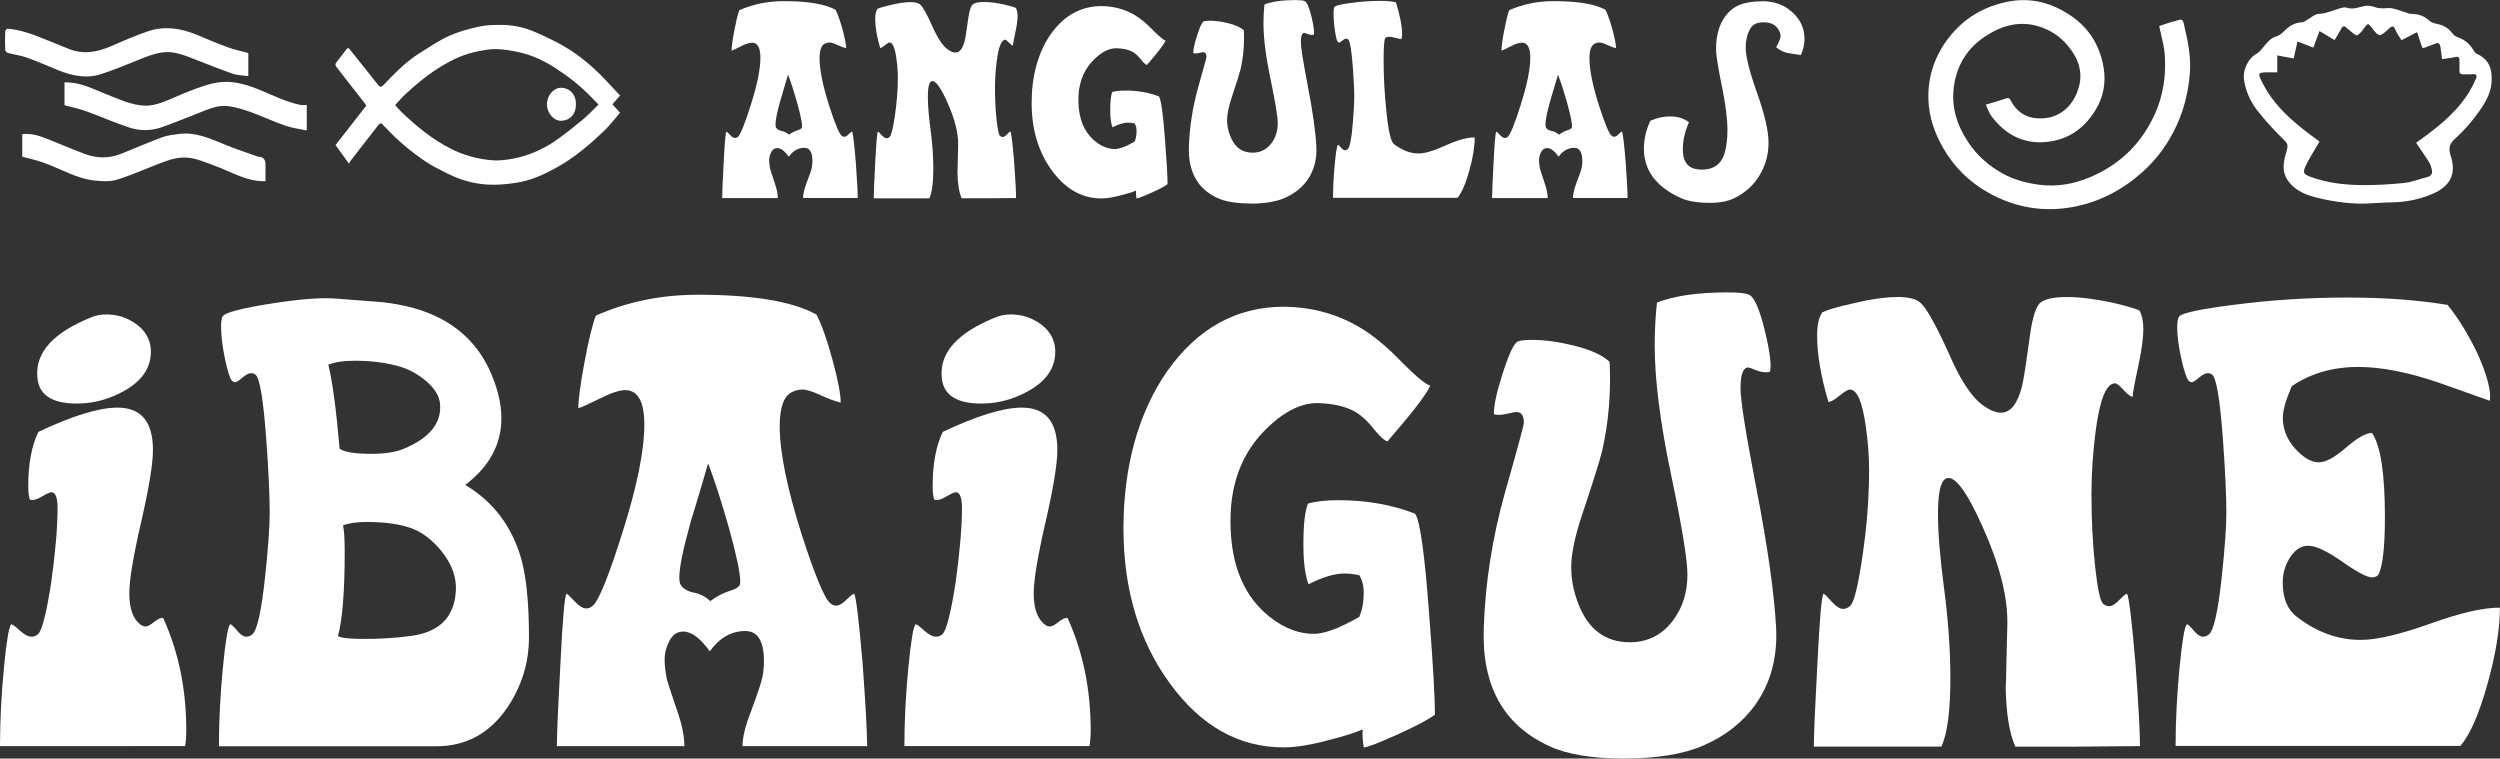
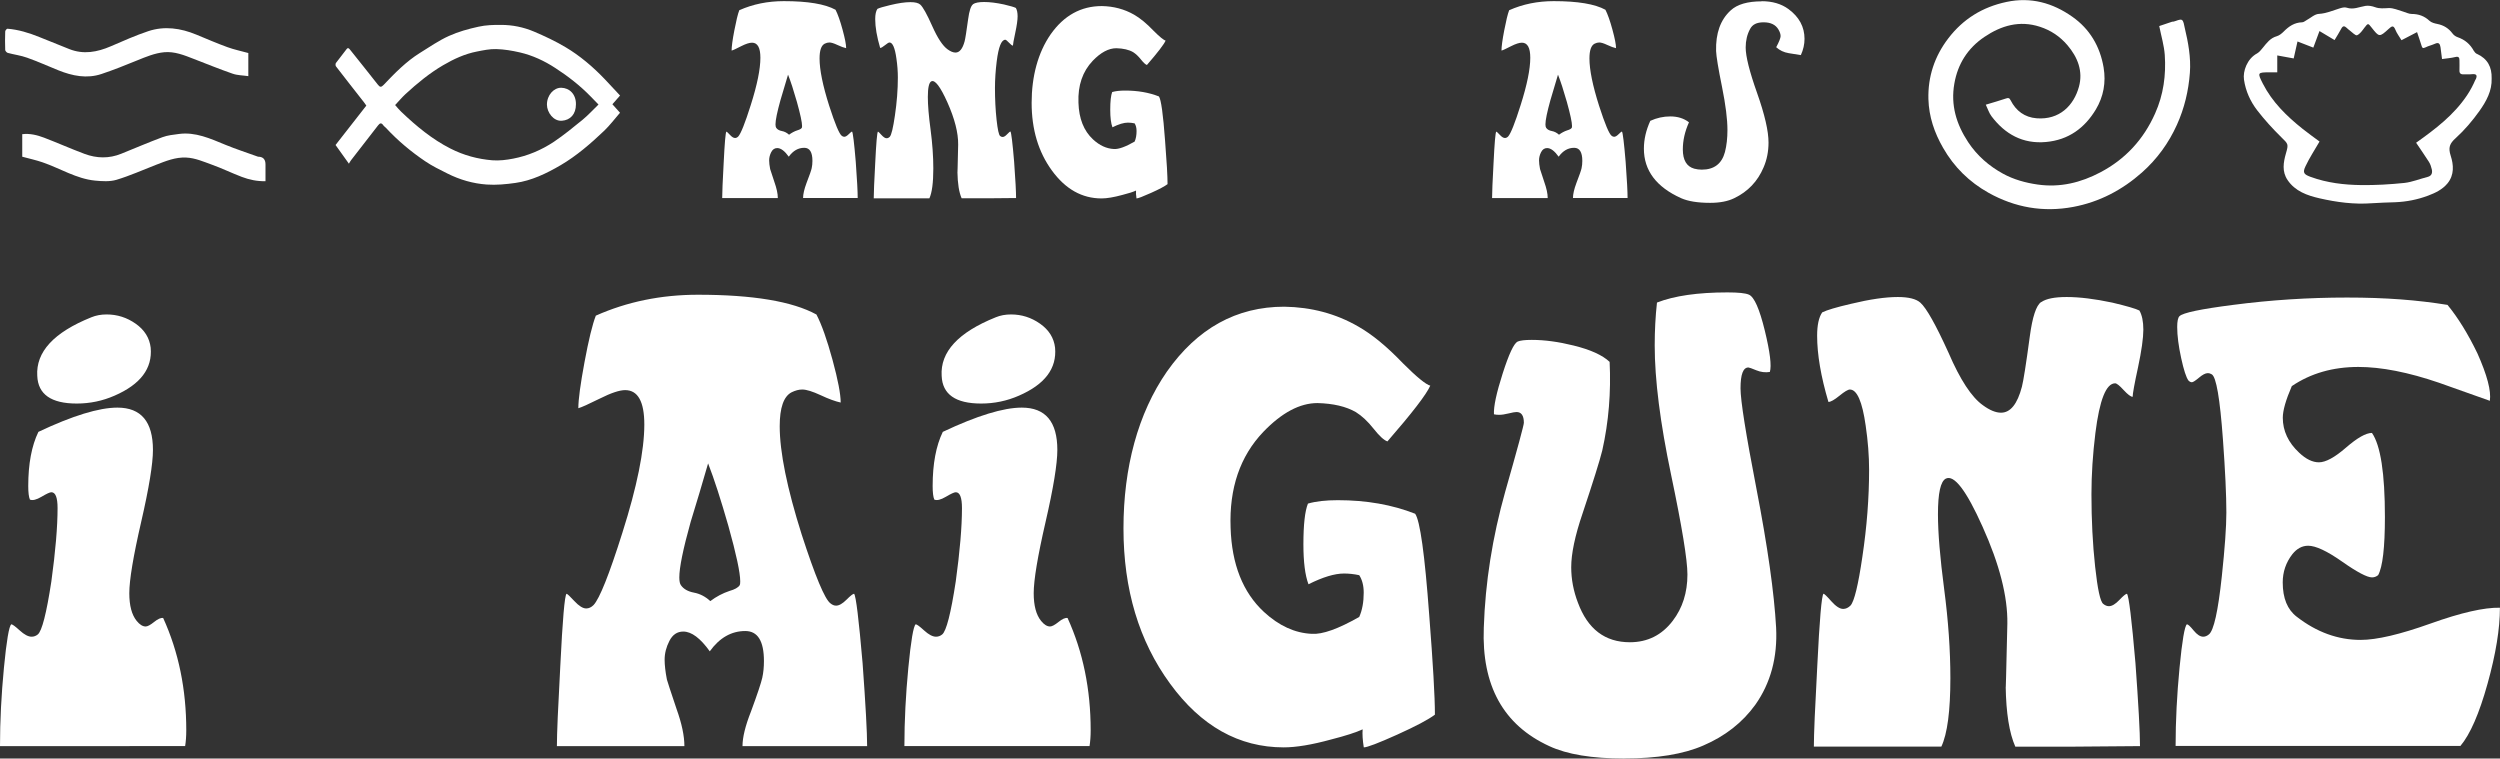
<svg xmlns="http://www.w3.org/2000/svg" id="uuid-95828771-8c5b-4fb5-9d6a-fad3f7fe0c42" data-name="Calque 2" viewBox="0 0 374.31 113.57">
  <rect x="0" y="0" width="374.31" height="113.57" fill="#333333" stroke="none" />
  <defs>
    <style>      .uuid-b359d159-da64-48c2-8d0a-63e074f7f062 {        fill: #fff;      }    </style>
  </defs>
  <g id="uuid-ec0a191f-430c-426b-99a5-31bec5845300" data-name="Calque 1">
    <g>
      <path class="uuid-b359d159-da64-48c2-8d0a-63e074f7f062" d="M0,111.71c0-3.77.2-7.69.59-11.74.39-4.05.76-6.22,1.1-6.5.17,0,.59.31,1.27.93.68.62,1.27.93,1.77.93.34,0,.65-.11.93-.34.62-.51,1.3-3.15,2.03-7.94.62-4.51.93-8.17.93-10.98,0-1.58-.31-2.37-.93-2.37-.23,0-.72.23-1.48.68-.76.45-1.34.59-1.73.42-.17-.39-.25-1.07-.25-2.03,0-3.32.51-6.03,1.52-8.11,5.12-2.42,9.07-3.63,11.83-3.63,3.55,0,5.32,2.11,5.32,6.34,0,2.08-.59,5.69-1.77,10.81-1.18,5.13-1.77,8.67-1.77,10.64,0,1.86.37,3.24,1.1,4.14.45.56.9.84,1.35.84.28,0,.7-.22,1.27-.68.56-.45,1.01-.65,1.35-.59,2.31,5.07,3.46,10.67,3.46,16.81,0,.9-.06,1.69-.17,2.37H0ZM5.58,56.29c-.23-3.6,2.48-6.53,8.11-8.79.68-.28,1.44-.42,2.28-.42,1.58,0,3.03.46,4.35,1.39,1.32.93,2.07,2.13,2.24,3.59.28,3.1-1.52,5.49-5.41,7.18-1.8.79-3.69,1.18-5.66,1.18-3.83,0-5.8-1.38-5.91-4.14Z" />
-       <path class="uuid-b359d159-da64-48c2-8d0a-63e074f7f062" d="M32.78,111.71c0-3.77.2-7.69.59-11.74.39-4.05.76-6.22,1.1-6.5.17,0,.51.31,1.01.93.51.62.98.93,1.44.93.28,0,.56-.11.84-.34.73-.56,1.38-3.46,1.94-8.7.45-4.22.68-7.41.68-9.55,0-2.59-.17-6.22-.51-10.9-.45-6.19-1.01-9.46-1.69-9.8-.17-.11-.37-.17-.59-.17-.34,0-.77.23-1.31.68-.54.45-.89.68-1.06.68s-.34-.08-.51-.25c-.34-.45-.69-1.59-1.06-3.42-.37-1.83-.55-3.39-.55-4.69,0-.79.08-1.29.25-1.52.39-.56,2.82-1.2,7.26-1.9,4.45-.7,7.77-.94,9.97-.72,2.25.17,4.48.34,6.67.51,3.43.39,6.34,1.21,8.7,2.45,3.21,1.69,5.6,4.14,7.18,7.35,1.29,2.7,1.94,5.24,1.94,7.6,0,3.89-1.8,7.21-5.41,9.97,4.17,2.48,6.95,6.14,8.36,10.98.79,2.82,1.18,6.76,1.18,11.83,0,3.77-1.07,7.26-3.21,10.48-2.65,3.89-6.2,5.83-10.64,5.83h-32.61ZM49.16,54.6c.62,2.53,1.18,6.73,1.69,12.59.73.51,2.34.76,4.81.76,1.97,0,3.58-.25,4.81-.76,3.89-1.63,5.69-3.89,5.41-6.76-.11-1.13-.76-2.21-1.94-3.25-1.18-1.04-2.48-1.79-3.89-2.24-2.03-.62-4.34-.93-6.93-.93-1.69,0-3.01.2-3.97.59ZM51.36,78.68c.17.73.25,2.08.25,4.05,0,5.86-.34,10.03-1.01,12.5.45.34,2.25.48,5.41.42,3.1-.11,5.38-.34,6.84-.68,3.49-.85,5.29-3.1,5.41-6.76.06-1.69-.51-3.38-1.69-5.07-1.01-1.41-2.2-2.53-3.55-3.38-1.8-1.07-4.51-1.61-8.11-1.61-1.52,0-2.7.17-3.55.51Z" />
      <path class="uuid-b359d159-da64-48c2-8d0a-63e074f7f062" d="M129.84,111.71h-18.67c0-1.3.42-3.03,1.27-5.18.96-2.6,1.52-4.29,1.69-5.05.17-.76.25-1.6.25-2.5,0-3-.93-4.5-2.79-4.5-2.08,0-3.86,1.01-5.32,3.04-1.41-1.97-2.73-2.96-3.97-2.96-.9,0-1.59.46-2.07,1.39-.48.93-.72,1.87-.72,2.83,0,.79.11,1.77.34,2.96.06.23.53,1.69,1.44,4.39.79,2.2,1.18,4.05,1.18,5.58h-19.09c0-1.8.17-5.8.51-12,.34-6.93.65-10.53.93-10.81.11,0,.51.37,1.18,1.1.68.73,1.27,1.1,1.77,1.1.39,0,.76-.17,1.1-.51.9-.96,2.34-4.56,4.31-10.81,2.2-6.93,3.29-12.33,3.29-16.22,0-3.43-.96-5.15-2.87-5.15-.84,0-2.11.42-3.8,1.27-1.69.84-2.76,1.32-3.21,1.44,0-1.3.31-3.6.93-6.93.62-3.32,1.18-5.63,1.69-6.93,4.67-2.08,9.77-3.13,15.29-3.13,8.22,0,14.14.99,17.74,2.96.79,1.52,1.59,3.79,2.41,6.8.82,3.01,1.22,5.14,1.22,6.38-.79-.17-1.79-.53-3-1.1-1.21-.56-2.13-.85-2.75-.85-.51,0-1.04.14-1.61.42-1.18.62-1.77,2.31-1.77,5.07,0,3.89,1.1,9.29,3.29,16.22,2.03,6.25,3.46,9.69,4.31,10.31.28.23.56.34.84.34.45,0,.97-.3,1.56-.89.59-.59.97-.89,1.14-.89.28.34.7,3.8,1.27,10.39.45,6.2.68,10.34.68,12.42ZM110.75,87.63c.06-.11.08-.31.08-.59,0-1.3-.59-4.05-1.77-8.28-1.13-3.94-2.14-7.07-3.04-9.38-.84,2.93-1.72,5.86-2.62,8.79-1.13,4.05-1.69,6.81-1.69,8.28,0,.56.08.96.25,1.18.39.56,1.04.93,1.94,1.1.9.17,1.72.59,2.45,1.27.9-.68,1.86-1.18,2.87-1.52.79-.22,1.3-.51,1.52-.85Z" />
      <path class="uuid-b359d159-da64-48c2-8d0a-63e074f7f062" d="M135.41,111.71c0-3.77.2-7.69.59-11.74.39-4.05.76-6.22,1.1-6.5.17,0,.59.31,1.27.93.68.62,1.27.93,1.77.93.34,0,.65-.11.93-.34.62-.51,1.3-3.15,2.03-7.94.62-4.51.93-8.17.93-10.98,0-1.58-.31-2.37-.93-2.37-.23,0-.72.23-1.48.68-.76.45-1.34.59-1.73.42-.17-.39-.25-1.07-.25-2.03,0-3.32.51-6.03,1.52-8.11,5.12-2.42,9.07-3.63,11.83-3.63,3.55,0,5.32,2.11,5.32,6.34,0,2.08-.59,5.69-1.77,10.81-1.18,5.13-1.77,8.67-1.77,10.64,0,1.86.37,3.24,1.1,4.14.45.56.9.84,1.35.84.28,0,.7-.22,1.27-.68.56-.45,1.01-.65,1.35-.59,2.31,5.07,3.46,10.67,3.46,16.81,0,.9-.06,1.69-.17,2.37h-27.71ZM140.99,56.29c-.23-3.6,2.48-6.53,8.11-8.79.68-.28,1.44-.42,2.28-.42,1.58,0,3.03.46,4.35,1.39,1.32.93,2.07,2.13,2.24,3.59.28,3.1-1.52,5.49-5.41,7.18-1.8.79-3.69,1.18-5.66,1.18-3.83,0-5.8-1.38-5.91-4.14Z" />
      <path class="uuid-b359d159-da64-48c2-8d0a-63e074f7f062" d="M214.15,57.73c-.56,1.3-2.7,4.08-6.42,8.36-.51-.17-1.2-.8-2.07-1.9s-1.76-1.93-2.66-2.49c-1.46-.84-3.38-1.29-5.74-1.35-2.65,0-5.35,1.44-8.11,4.31-3.49,3.66-5.12,8.45-4.9,14.36.17,5.46,1.83,9.66,4.98,12.59,2.25,2.08,4.65,3.18,7.18,3.29,1.58.11,3.94-.73,7.1-2.53.45-1.01.67-2.22.67-3.63,0-1.07-.23-1.94-.67-2.62-.79-.17-1.55-.25-2.28-.25-1.41,0-3.18.54-5.32,1.61-.51-1.35-.76-3.35-.76-6,0-2.93.23-4.96.68-6.08,1.18-.34,2.67-.51,4.48-.51,4.28,0,8.14.68,11.57,2.03.73,1.01,1.44,6.08,2.11,15.21.56,7.21.85,12.16.85,14.87-.96.73-2.85,1.73-5.66,3-2.82,1.27-4.48,1.9-4.99,1.9-.17-1.07-.23-1.97-.17-2.7-.96.45-2.53.96-4.73,1.52-2.87.79-5.24,1.18-7.09,1.18-6.7,0-12.38-3.18-17.02-9.55-4.65-6.36-6.97-14.11-6.97-23.23s2.17-17.23,6.5-23.48c4.56-6.48,10.42-9.72,17.57-9.72,4.05.06,7.74,1.04,11.07,2.96,2.08,1.18,4.31,3.01,6.68,5.49,2.08,2.08,3.46,3.21,4.14,3.38Z" />
      <path class="uuid-b359d159-da64-48c2-8d0a-63e074f7f062" d="M243.2,113.57c-4.84,0-8.59-.62-11.24-1.86-6.87-3.15-10.14-9.07-9.8-17.74.22-6.76,1.29-13.54,3.21-20.36,1.86-6.53,2.79-9.97,2.79-10.31,0-1.07-.37-1.61-1.1-1.61-.23,0-.62.07-1.18.21-.56.14-1.04.21-1.44.21-.28,0-.54-.03-.76-.08-.06-1.18.38-3.22,1.31-6.12.93-2.9,1.67-4.49,2.24-4.77.39-.17,1.1-.25,2.11-.25,1.91,0,4,.28,6.25.84,2.53.62,4.34,1.44,5.41,2.45.22,4.56-.14,8.98-1.1,13.26-.39,1.58-1.38,4.73-2.96,9.46-1.13,3.32-1.69,6-1.69,8.03,0,1.8.34,3.58,1.01,5.32,1.46,3.94,4.05,5.91,7.77,5.91,2.65,0,4.79-1.07,6.42-3.21,1.46-1.91,2.2-4.22,2.2-6.93,0-2.2-.82-7.18-2.45-14.95-1.63-7.77-2.45-14.22-2.45-19.35,0-2.2.11-4.34.34-6.42,2.59-1.01,6.11-1.52,10.56-1.52,1.63,0,2.7.11,3.21.34.79.34,1.58,2.13,2.37,5.36.79,3.24,1.04,5.31.76,6.21-.68.11-1.35.03-2.03-.25-.68-.28-1.07-.42-1.18-.42-.79,0-1.18,1.04-1.18,3.13,0,1.8.79,6.79,2.37,14.95,1.69,8.73,2.67,15.68,2.96,20.87.22,4.45-.82,8.31-3.13,11.57-1.92,2.65-4.51,4.68-7.77,6.08-2.98,1.3-6.93,1.94-11.83,1.94Z" />
      <path class="uuid-b359d159-da64-48c2-8d0a-63e074f7f062" d="M305.63,45.23c.73-.51,2-.76,3.8-.76,1.91,0,4.2.28,6.84.84,2.14.51,3.49.9,4.05,1.18.39.68.59,1.63.59,2.87s-.27,3.18-.8,5.66c-.54,2.48-.8,3.94-.8,4.39-.28,0-.73-.34-1.35-1.01-.62-.68-1.04-1.01-1.27-1.01-1.35,0-2.34,2.48-2.96,7.45-.39,3.16-.59,6.21-.59,9.15,0,3.84.18,7.45.55,10.84s.77,5.25,1.22,5.59c.28.23.56.34.85.34.45,0,.97-.31,1.56-.93.59-.62.97-.93,1.14-.93.28.34.7,3.8,1.27,10.39.45,6.2.68,10.34.68,12.42-1.8,0-5.1.03-9.88.08h-8.79c-.9-2.03-1.38-5.04-1.44-9.04,0,1.18.08-1.94.25-9.38.06-4.05-1.18-8.9-3.72-14.53-2.42-5.41-4.25-7.8-5.49-7.18-.79.4-1.18,2.17-1.18,5.33,0,2.77.31,6.5.93,11.22.62,4.71.93,9.16.93,13.33,0,4.91-.45,8.32-1.35,10.24h-19.09c0-1.81.17-5.82.51-12.04.34-6.95.65-10.57.93-10.85.11,0,.51.38,1.18,1.14.68.76,1.27,1.14,1.77,1.14.39,0,.76-.17,1.1-.51.56-.62,1.15-3.05,1.77-7.28.68-4.52,1.01-8.86,1.01-13.04,0-2.09-.17-4.29-.51-6.6-.51-3.61-1.3-5.42-2.37-5.42-.28,0-.8.31-1.56.93-.76.62-1.31.93-1.65.93-1.13-3.81-1.69-7.12-1.69-9.91,0-1.59.25-2.76.76-3.5.68-.34,2.11-.77,4.31-1.28,2.82-.68,5.15-1.02,7.01-1.02,1.63,0,2.76.29,3.38.85.9.8,2.31,3.3,4.22,7.51,1.74,4.04,3.46,6.66,5.15,7.85,1.01.74,1.91,1.11,2.7,1.11,1.41,0,2.45-1.29,3.13-3.89.22-.84.62-3.35,1.18-7.52.39-2.93.96-4.65,1.69-5.15Z" />
      <path class="uuid-b359d159-da64-48c2-8d0a-63e074f7f062" d="M325.74,111.71c0-3.77.2-7.69.59-11.74.39-4.05.76-6.22,1.1-6.5.17,0,.51.31,1.01.93.51.62.98.93,1.44.93.28,0,.56-.11.84-.34.73-.56,1.38-3.46,1.94-8.7.45-4.22.68-7.41.68-9.55,0-2.59-.17-6.22-.51-10.9-.45-6.19-1.01-9.46-1.69-9.8-.17-.11-.37-.17-.59-.17-.34,0-.78.23-1.31.68-.54.45-.89.68-1.06.68s-.34-.08-.51-.25c-.34-.45-.71-1.58-1.1-3.38-.39-1.8-.59-3.35-.59-4.65,0-.84.11-1.38.34-1.61.51-.51,3.18-1.07,8.03-1.69,5.57-.73,11.26-1.1,17.06-1.1s10.53.37,15.04,1.1c1.58,1.92,3.07,4.34,4.48,7.26,1.46,3.27,2.08,5.63,1.86,7.1-2.54-.9-5.07-1.8-7.6-2.7-4.62-1.58-8.65-2.37-12.08-2.37-3.83,0-7.15.96-9.97,2.87-.9,2.08-1.35,3.66-1.35,4.73,0,1.97.82,3.72,2.45,5.24,1.01.96,2,1.44,2.96,1.44,1.01,0,2.36-.73,4.05-2.2,1.69-1.46,2.98-2.2,3.89-2.2,1.29,1.86,1.94,6.05,1.94,12.59,0,4.56-.34,7.46-1.01,8.7-.28.23-.59.34-.93.34-.73,0-2.23-.79-4.48-2.37-2.25-1.58-3.94-2.37-5.07-2.37-.9,0-1.69.42-2.37,1.27-.96,1.24-1.44,2.65-1.44,4.22,0,2.37.7,4.08,2.11,5.15,2.98,2.31,6.17,3.46,9.55,3.46,2.42,0,5.91-.82,10.47-2.45,4.56-1.63,8.03-2.42,10.39-2.37,0,3.15-.62,6.96-1.86,11.4-1.24,4.45-2.59,7.55-4.05,9.29h-42.66Z" />
    </g>
    <g>
      <path class="uuid-b359d159-da64-48c2-8d0a-63e074f7f062" d="M128.39,29.65h-8.15c0-.57.17-1.32.52-2.26.44-1.14.7-1.87.77-2.21.07-.33.11-.7.11-1.09,0-1.31-.41-1.96-1.22-1.96-.91,0-1.68.44-2.32,1.33-.62-.86-1.19-1.29-1.73-1.29-.39,0-.69.2-.9.61-.21.41-.31.82-.31,1.24,0,.34.05.77.15,1.29.02.1.23.74.63,1.92.34.96.52,1.77.52,2.43h-8.33c0-.79.07-2.53.22-5.24.15-3.02.28-4.6.41-4.72.05,0,.22.16.52.48.29.32.55.48.77.48.17,0,.33-.07.48-.22.39-.42,1.02-1.99,1.88-4.72.96-3.02,1.44-5.38,1.44-7.08,0-1.5-.42-2.25-1.25-2.25-.39,0-.93.17-1.62.52-.76.39-1.24.62-1.44.66,0-.57.13-1.57.41-3.02s.52-2.46.74-3.02c2.04-.91,4.27-1.36,6.67-1.36,3.59,0,6.17.43,7.74,1.29.34.66.69,1.65,1.05,2.97s.54,2.24.54,2.78c-.34-.07-.78-.23-1.31-.48-.53-.25-.93-.37-1.2-.37-.22,0-.46.06-.7.18-.52.27-.77,1.01-.77,2.21,0,1.7.48,4.06,1.44,7.08.88,2.73,1.51,4.23,1.88,4.5.12.1.25.15.37.15.2,0,.42-.13.68-.39s.42-.39.5-.39c.12.15.31,1.66.55,4.54.2,2.71.29,4.51.29,5.42ZM120.05,19.14s.04-.13.04-.26c0-.57-.26-1.77-.77-3.61-.49-1.72-.93-3.08-1.33-4.09-.37,1.28-.75,2.56-1.14,3.83-.49,1.77-.74,2.97-.74,3.61,0,.25.04.42.11.52.17.25.46.41.85.48.39.07.75.26,1.07.55.39-.29.81-.52,1.25-.66.34-.1.56-.22.66-.37Z" />
      <path class="uuid-b359d159-da64-48c2-8d0a-63e074f7f062" d="M145.68.63c.32-.22.87-.33,1.66-.33.83,0,1.83.12,2.99.37.93.22,1.52.39,1.77.52.17.29.26.71.26,1.25,0,.57-.12,1.39-.35,2.47-.23,1.08-.35,1.72-.35,1.92-.12,0-.32-.15-.59-.44-.27-.29-.46-.44-.55-.44-.59,0-1.02,1.08-1.29,3.25-.17,1.38-.26,2.71-.26,3.99,0,1.68.08,3.25.24,4.73.16,1.48.34,2.29.53,2.44.12.1.25.15.37.15.2,0,.42-.13.68-.41.26-.27.42-.41.5-.41.12.15.31,1.66.55,4.54.2,2.71.29,4.51.29,5.42-.79,0-2.23.01-4.31.04h-3.84c-.39-.89-.6-2.2-.63-3.95,0,.52.04-.85.11-4.09.02-1.77-.52-3.88-1.62-6.34-1.06-2.36-1.86-3.4-2.4-3.13-.34.17-.52.95-.52,2.33,0,1.21.13,2.84.41,4.9.27,2.06.41,4,.41,5.82,0,2.14-.2,3.63-.59,4.47h-8.33c0-.79.07-2.54.22-5.26.15-3.04.28-4.61.41-4.74.05,0,.22.17.52.5s.55.5.77.5c.17,0,.33-.07.48-.22.25-.27.5-1.33.77-3.18.29-1.97.44-3.87.44-5.69,0-.91-.07-1.87-.22-2.88-.22-1.58-.57-2.37-1.03-2.37-.12,0-.35.14-.68.41-.33.27-.57.41-.72.41-.49-1.67-.74-3.11-.74-4.32,0-.7.11-1.21.33-1.53.29-.15.92-.33,1.88-.56,1.23-.3,2.25-.45,3.06-.45.71,0,1.2.12,1.48.37.39.35.99,1.42,1.79,3.22s1.57,2.96,2.3,3.48c.44.32.84.48,1.18.48.61,0,1.07-.57,1.37-1.7.1-.37.27-1.46.52-3.28.17-1.28.42-2.03.74-2.25Z" />
-       <path class="uuid-b359d159-da64-48c2-8d0a-63e074f7f062" d="M174.52,6.08c-.25.57-1.18,1.78-2.8,3.65-.22-.07-.52-.35-.9-.83-.38-.48-.77-.84-1.16-1.09-.64-.37-1.47-.56-2.51-.59-1.16,0-2.34.63-3.54,1.88-1.52,1.6-2.24,3.69-2.14,6.27.07,2.39.8,4.22,2.18,5.5.98.91,2.03,1.39,3.13,1.44.69.05,1.72-.32,3.1-1.11.2-.44.29-.97.29-1.59,0-.47-.1-.85-.29-1.14-.34-.07-.68-.11-1-.11-.61,0-1.39.23-2.32.7-.22-.59-.33-1.46-.33-2.62,0-1.28.1-2.16.29-2.66.52-.15,1.17-.22,1.95-.22,1.87,0,3.55.29,5.05.88.32.44.63,2.66.92,6.64.25,3.15.37,5.31.37,6.49-.42.32-1.24.76-2.47,1.31-1.23.55-1.95.83-2.18.83-.07-.47-.1-.86-.07-1.18-.42.2-1.11.42-2.06.66-1.25.34-2.29.52-3.1.52-2.93,0-5.4-1.39-7.43-4.17s-3.04-6.16-3.04-10.14.95-7.52,2.84-10.25c1.99-2.83,4.55-4.24,7.67-4.24,1.77.03,3.38.46,4.83,1.29.91.52,1.88,1.32,2.91,2.4.91.91,1.51,1.4,1.81,1.48Z" />
-       <path class="uuid-b359d159-da64-48c2-8d0a-63e074f7f062" d="M187.2,30.46c-2.12,0-3.75-.27-4.91-.81-3-1.38-4.42-3.96-4.28-7.74.1-2.95.57-5.91,1.4-8.89.81-2.85,1.22-4.35,1.22-4.5,0-.47-.16-.7-.48-.7-.1,0-.27.03-.52.09-.25.06-.46.09-.63.09-.12,0-.23-.01-.33-.04-.03-.52.17-1.41.57-2.67.41-1.27.73-1.96.98-2.08.17-.07.48-.11.92-.11.83,0,1.75.12,2.73.37,1.11.27,1.89.63,2.36,1.07.1,1.99-.06,3.92-.48,5.79-.17.69-.6,2.07-1.29,4.13-.49,1.45-.74,2.62-.74,3.5,0,.79.15,1.56.44,2.32.64,1.72,1.77,2.58,3.39,2.58,1.16,0,2.09-.47,2.8-1.4.64-.83.96-1.84.96-3.02,0-.96-.36-3.13-1.07-6.53-.71-3.39-1.07-6.21-1.07-8.44,0-.96.05-1.89.15-2.8,1.13-.44,2.67-.66,4.61-.66.71,0,1.18.05,1.4.15.34.15.69.93,1.03,2.34.34,1.41.46,2.32.33,2.71-.29.05-.59.01-.88-.11s-.47-.18-.52-.18c-.34,0-.52.46-.52,1.37,0,.79.34,2.96,1.03,6.53.74,3.81,1.17,6.85,1.29,9.11.1,1.94-.36,3.63-1.36,5.05-.84,1.16-1.97,2.04-3.39,2.66-1.3.57-3.02.85-5.16.85Z" />
-       <path class="uuid-b359d159-da64-48c2-8d0a-63e074f7f062" d="M199.59,29.65c0-1.65.09-3.36.26-5.13.17-1.77.33-2.72.48-2.84.07,0,.22.13.44.41.22.27.43.41.63.41.12,0,.25-.05.37-.15.32-.25.58-1.51.77-3.8.15-1.67.22-3.05.22-4.13s-.07-2.59-.22-4.54c-.2-2.53-.44-3.87-.74-4.02-.07-.05-.16-.07-.26-.07-.15,0-.34.1-.57.29-.23.2-.39.29-.46.29s-.15-.04-.22-.11c-.15-.2-.29-.77-.42-1.71-.14-.94-.2-1.77-.2-2.49,0-.59.05-.94.15-1.04.2-.2,1.04-.4,2.53-.59,1.49-.2,2.91-.3,4.26-.3,1.03,0,1.83.07,2.4.22.61,2,.92,3.59.92,4.75,0,.32-.04.57-.11.74-.15,0-.44-.05-.87-.17-.43-.11-.76-.17-.98-.17-.25,0-.43.06-.55.18-.17.2-.26,1.27-.26,3.21,0,2.58.13,5.15.41,7.71.29,2.98.68,4.63,1.14,4.98,1.23.93,2.46,1.4,3.69,1.4.93,0,2.3-.41,4.09-1.22s3.23-1.2,4.31-1.18c0,1.38-.27,3.04-.81,4.98-.54,1.94-1.13,3.29-1.77,4.06h-18.62Z" />
+       <path class="uuid-b359d159-da64-48c2-8d0a-63e074f7f062" d="M174.52,6.08c-.25.57-1.18,1.78-2.8,3.65-.22-.07-.52-.35-.9-.83-.38-.48-.77-.84-1.16-1.09-.64-.37-1.47-.56-2.51-.59-1.16,0-2.34.63-3.54,1.88-1.52,1.6-2.24,3.69-2.14,6.27.07,2.39.8,4.22,2.18,5.5.98.91,2.03,1.39,3.13,1.44.69.05,1.72-.32,3.1-1.11.2-.44.29-.97.29-1.59,0-.47-.1-.85-.29-1.14-.34-.07-.68-.11-1-.11-.61,0-1.39.23-2.32.7-.22-.59-.33-1.46-.33-2.62,0-1.28.1-2.16.29-2.66.52-.15,1.17-.22,1.95-.22,1.87,0,3.55.29,5.05.88.32.44.63,2.66.92,6.64.25,3.15.37,5.31.37,6.49-.42.32-1.24.76-2.47,1.31-1.23.55-1.95.83-2.18.83-.07-.47-.1-.86-.07-1.18-.42.2-1.11.42-2.06.66-1.25.34-2.29.52-3.1.52-2.93,0-5.4-1.39-7.43-4.17s-3.04-6.16-3.04-10.14.95-7.52,2.84-10.25c1.99-2.83,4.55-4.24,7.67-4.24,1.77.03,3.38.46,4.83,1.29.91.52,1.88,1.32,2.91,2.4.91.91,1.51,1.4,1.81,1.48" />
      <path class="uuid-b359d159-da64-48c2-8d0a-63e074f7f062" d="M243.66,29.65h-8.15c0-.57.17-1.32.52-2.26.44-1.14.7-1.87.77-2.21.07-.33.11-.7.11-1.09,0-1.31-.41-1.96-1.22-1.96-.91,0-1.68.44-2.32,1.33-.62-.86-1.19-1.29-1.73-1.29-.39,0-.69.2-.9.61-.21.41-.31.82-.31,1.24,0,.34.05.77.15,1.29.02.1.23.74.63,1.92.34.96.52,1.77.52,2.43h-8.33c0-.79.07-2.53.22-5.24.15-3.02.28-4.6.41-4.72.05,0,.22.16.52.48.29.32.55.48.77.48.17,0,.33-.07.48-.22.39-.42,1.02-1.99,1.88-4.72.96-3.02,1.44-5.38,1.44-7.08,0-1.5-.42-2.25-1.25-2.25-.39,0-.93.17-1.62.52-.76.39-1.24.62-1.44.66,0-.57.13-1.57.41-3.02s.52-2.46.74-3.02c2.04-.91,4.27-1.36,6.67-1.36,3.59,0,6.17.43,7.74,1.29.34.66.69,1.65,1.05,2.97s.54,2.24.54,2.78c-.34-.07-.78-.23-1.31-.48-.53-.25-.93-.37-1.2-.37-.22,0-.46.06-.7.18-.52.27-.77,1.01-.77,2.21,0,1.7.48,4.06,1.44,7.08.88,2.73,1.51,4.23,1.88,4.5.12.1.25.15.37.15.2,0,.42-.13.68-.39s.42-.39.5-.39c.12.15.31,1.66.55,4.54.2,2.71.29,4.51.29,5.42ZM235.33,19.14s.04-.13.04-.26c0-.57-.26-1.77-.77-3.61-.49-1.72-.93-3.08-1.33-4.09-.37,1.28-.75,2.56-1.14,3.83-.49,1.77-.74,2.97-.74,3.61,0,.25.04.42.11.52.17.25.46.41.85.48.39.07.75.26,1.07.55.39-.29.81-.52,1.25-.66.34-.1.56-.22.66-.37Z" />
      <path class="uuid-b359d159-da64-48c2-8d0a-63e074f7f062" d="M263.76.18c1.6,0,2.94.39,4.02,1.18,1.6,1.18,2.4,2.67,2.4,4.46,0,.81-.18,1.62-.55,2.43-.59-.1-1.19-.2-1.81-.29-.74-.12-1.36-.42-1.88-.89.44-.83.66-1.39.66-1.66,0-.29-.11-.63-.33-1-.42-.71-1.16-1.07-2.21-1.07s-1.68.33-2.03,1c-.44.81-.66,1.73-.66,2.77,0,1.33.57,3.6,1.71,6.82,1.14,3.22,1.71,5.69,1.71,7.41,0,1.35-.25,2.59-.74,3.72-.88,2.09-2.35,3.63-4.39,4.61-.96.47-2.16.7-3.61.7-1.84,0-3.29-.23-4.35-.7-3.71-1.67-5.57-4.14-5.57-7.41,0-1.38.32-2.77.96-4.17.96-.44,1.96-.66,2.99-.66,1.11,0,2.04.29,2.8.88-.62,1.38-.92,2.73-.92,4.06,0,1.6.57,2.56,1.7,2.88.37.1.75.15,1.14.15,1.84,0,3-.88,3.47-2.65.25-.98.37-2.08.37-3.28,0-1.62-.27-3.77-.81-6.45-.57-2.8-.86-4.6-.89-5.38-.07-2.66.65-4.68,2.18-6.08.98-.91,2.53-1.36,4.65-1.36Z" />
    </g>
    <g>
      <path class="uuid-b359d159-da64-48c2-8d0a-63e074f7f062" d="M370.85,8.07c-.19-.09-.36-.28-.47-.47-.54-.99-1.33-1.66-2.41-2.03-.3-.1-.6-.32-.78-.57-.58-.77-1.31-1.22-2.25-1.41-.41-.08-.89-.2-1.18-.47-.77-.72-1.64-1.03-2.69-1.03-.42,0-.85-.24-1.28-.36-.71-.2-1.44-.55-2.15-.52-.7.03-1.36.12-2.05-.14-.44-.16-.96-.26-1.41-.19-.94.15-1.82.61-2.83.27-.31-.11-.73.01-1.08.12-1.02.31-1.96.75-3.08.81-.63.03-1.23.61-1.84.94-.22.12-.44.32-.66.32-1.15.03-1.99.6-2.76,1.38-.29.29-.65.59-1.03.7-.98.27-1.51,1.01-2.09,1.72-.26.31-.53.67-.87.86-1.48.79-2.15,2.65-1.96,3.93.25,1.71.95,3.25,1.98,4.59,1.09,1.41,2.3,2.74,3.57,3.99,1.09,1.07,1.14,1.04.73,2.46-.38,1.34-.62,2.7.24,3.98,1.14,1.69,2.95,2.32,4.78,2.74,2.57.59,5.19.94,7.86.74,1.16-.09,2.33-.1,3.49-.15,1.69-.07,3.32-.39,4.9-.98,1.09-.41,2.15-.91,2.92-1.84,1.04-1.27.92-2.79.48-4.14-.39-1.22-.17-1.82.76-2.65,1.32-1.2,2.5-2.59,3.54-4.05,1.03-1.45,1.9-3.03,1.83-4.87.05-1.72-.62-2.96-2.19-3.68ZM370.64,11.91c-.35.82-.77,1.62-1.26,2.35-1.98,2.97-4.77,5.08-7.63,7.11.65.97,1.31,1.91,1.92,2.87.21.33.34.73.43,1.12.11.52,0,.97-.63,1.13-1.16.29-2.31.77-3.48.9-2.15.22-4.32.35-6.47.32-2.55-.03-5.09-.33-7.52-1.21-1.05-.38-1.28-.63-.81-1.61.59-1.26,1.37-2.43,2.1-3.7-.76-.57-1.68-1.21-2.55-1.91-2.38-1.9-4.54-4.01-5.94-6.76-.84-1.66-.81-1.69,1.04-1.69h1.12c0-.88,0-1.66,0-2.53.84.15,1.6.29,2.46.45.18-.79.37-1.63.57-2.54.84.32,1.56.6,2.37.92.3-.8.6-1.59.92-2.48.79.47,1.5.9,2.26,1.35.35-.58.7-1.14,1.01-1.72.23-.43.47-.42.79-.12.15.14.3.28.47.4.36.27.87.81,1.09.72.45-.19.79-.7,1.11-1.13.54-.69.54-.71,1.06-.04,1.16,1.47,1.17,1.49,2.58.21.43-.38.69-.61.99.12.21.54.58,1.01.92,1.58.74-.39,1.48-.77,2.33-1.21.23.71.47,1.34.66,1.99.1.35.19.5.59.3.45-.23.97-.34,1.43-.55.58-.27.75.03.83.51.08.55.14,1.11.23,1.78.67-.1,1.34-.14,1.98-.3.49-.12.63.06.63.48,0,.5.02.99,0,1.48-.03.48.19.66.65.63.39-.02.79.03,1.18-.02.69-.07.89.12.61.77Z" />
      <path class="uuid-b359d159-da64-48c2-8d0a-63e074f7f062" d="M297.3,15.68c1.14-.35,2.1-.61,3.03-.93.37-.13.52-.1.71.27.8,1.58,2.11,2.55,3.89,2.69,3.42.27,5.57-1.91,6.34-4.73.63-2.3-.17-4.39-1.73-6.22-1.12-1.31-2.48-2.22-4.11-2.75-3.06-1-5.8-.18-8.32,1.52-2.49,1.68-3.99,4.04-4.5,7-.56,3.2.29,6.05,2.07,8.75,1.35,2.04,3.12,3.57,5.21,4.72,1.59.87,3.36,1.37,5.2,1.63,3.37.48,6.47-.29,9.39-1.83,3.76-1.98,6.47-4.94,8.19-8.81,1.26-2.81,1.65-5.74,1.45-8.75-.1-1.41-.52-2.8-.83-4.34.57-.19,1.25-.42,1.93-.65.07-.02.15,0,.23-.02.42-.1.95-.4,1.22-.25.28.15.33.74.43,1.15.53,2.22.95,4.48.78,6.76-.2,2.7-.82,5.31-1.94,7.79-1.24,2.75-2.98,5.14-5.23,7.14-2.96,2.62-6.36,4.42-10.3,5.16-4.49.84-8.72.09-12.67-2.11-2.89-1.62-5.17-3.86-6.81-6.73-1.31-2.27-2.13-4.69-2.2-7.3-.09-3.35.92-6.41,2.98-9.1,2.21-2.89,5.11-4.69,8.71-5.45,3.65-.78,6.93.15,9.85,2.21,2.61,1.83,4.15,4.43,4.69,7.6.38,2.25-.02,4.37-1.15,6.27-1.67,2.79-4.1,4.59-7.49,4.89-3.48.31-6.12-1.18-8.14-3.85-.37-.49-.56-1.11-.86-1.74" />
      <g>
        <path class="uuid-b359d159-da64-48c2-8d0a-63e074f7f062" d="M89.6,15.64c-.45-.47-.81-.83-1.17-1.2-1.63-1.67-3.41-3.04-5.26-4.24-1.68-1.1-3.47-1.92-5.33-2.35-1.17-.27-2.36-.47-3.54-.5-.97-.03-1.95.18-2.91.37-1.76.34-3.43,1.1-5.05,2.05-2,1.17-3.85,2.68-5.63,4.32-.53.49-1.01,1.07-1.55,1.64.34.38.6.71.9.99,2.29,2.19,4.68,4.15,7.36,5.51,2.03,1.04,4.13,1.59,6.29,1.77,1.03.08,2.1-.05,3.13-.25,2.14-.41,4.2-1.26,6.12-2.54,1.47-.99,2.87-2.14,4.27-3.28.8-.66,1.54-1.46,2.38-2.28M92.84,14.3c-.41.46-.74.84-1.15,1.31.41.45.74.83,1.14,1.27-.82.95-1.53,1.89-2.34,2.67-2.05,1.96-4.17,3.78-6.51,5.16-2.18,1.28-4.41,2.34-6.81,2.68-1.42.2-2.87.34-4.29.24-2.02-.14-4.01-.7-5.91-1.66-1.12-.56-2.25-1.11-3.3-1.82-2.09-1.41-4.07-3.05-5.89-5.01-.12-.13-.29-.23-.39-.38-.28-.41-.51-.35-.79.02-1.34,1.75-2.69,3.47-4.04,5.21-.12.15-.21.34-.32.52-.71-.99-1.35-1.89-2-2.8,1.46-1.88,3.02-3.88,4.61-5.9-.15-.21-.25-.36-.35-.49-1.41-1.8-2.82-3.59-4.21-5.4-.07-.09-.07-.39,0-.48.52-.7,1.07-1.38,1.59-2.07.22-.29.36-.14.54.08,1.38,1.74,2.78,3.46,4.15,5.22.31.4.5.43.87.04,1.69-1.79,3.42-3.53,5.41-4.77,1.43-.89,2.85-1.87,4.35-2.55,1.43-.65,2.94-1.06,4.44-1.39,1.11-.25,2.26-.28,3.39-.27,1.68,0,3.34.33,4.92,1,1.6.68,3.2,1.43,4.73,2.34,2.12,1.26,4.08,2.91,5.9,4.82.74.78,1.47,1.57,2.28,2.44" />
        <path class="uuid-b359d159-da64-48c2-8d0a-63e074f7f062" d="M86.23,15.64c0,1.46-.84,2.35-2.11,2.44-1.25.09-2.23-1.25-2.23-2.42,0-1.43,1.04-2.54,2.14-2.52,1.23.02,2.24.97,2.2,2.51" />
      </g>
      <g>
        <path class="uuid-b359d159-da64-48c2-8d0a-63e074f7f062" d="M3.33,23.45v-3.36c1.14-.14,2.22.13,3.26.52,2.04.78,4.03,1.67,6.07,2.43,1.82.68,3.67.72,5.49-.02,2.06-.83,4.1-1.71,6.17-2.48.78-.29,1.63-.37,2.45-.48,2.48-.34,4.72.69,6.98,1.62,1.61.66,3.25,1.19,4.88,1.78.05.02.11,0,.17.01q.95.08.95,1.15v2.51c-1.25.03-2.43-.22-3.56-.65-1.5-.57-2.97-1.29-4.48-1.83-1.25-.45-2.49-1-3.83-1.06-1.61-.08-3.07.53-4.55,1.1-1.96.76-3.89,1.63-5.89,2.23-1.01.3-2.15.22-3.21.12-2.78-.27-5.22-1.83-7.84-2.73-.98-.34-2-.56-3.07-.85" />
-         <path class="uuid-b359d159-da64-48c2-8d0a-63e074f7f062" d="M45.93,15.73v3.8c-1.09-.23-2.17-.35-3.17-.7-1.77-.62-3.5-1.42-5.26-2.06-1.06-.38-2.15-.71-3.25-.87-1.59-.23-3.07.45-4.54,1.03-1.84.72-3.67,1.48-5.53,2.13-1.62.56-3.3.55-4.91.01-2.19-.73-4.33-1.68-6.5-2.46-1.01-.36-2.06-.57-3.11-.85v-3.43c1.26-.01,2.47.24,3.63.7,1.79.7,3.55,1.5,5.35,2.14.98.35,2.01.61,3.03.65.87.04,1.77-.19,2.61-.49,1.44-.52,2.83-1.23,4.27-1.76,1.51-.56,2.99-1.15,4.62-1.28,2.11-.17,4.05.47,5.96,1.27,1.91.8,3.79,1.71,5.8,2.14.32.07.65.01,1.01.01" />
        <path class="uuid-b359d159-da64-48c2-8d0a-63e074f7f062" d="M37.18,7.92v3.48c-.8-.12-1.62-.11-2.36-.37-1.96-.68-3.9-1.47-5.84-2.22-1.43-.56-2.86-1.13-4.39-.99-1.41.13-2.74.69-4.07,1.23-1.76.72-3.53,1.43-5.33,2.03-2.19.73-4.34.29-6.44-.55-1.56-.63-3.11-1.33-4.69-1.89-.94-.34-1.94-.46-2.9-.72-.15-.04-.37-.28-.38-.43-.04-.92-.03-1.85,0-2.78,0-.15.23-.41.33-.41,1.65.13,3.23.62,4.79,1.25,1.49.61,2.99,1.21,4.48,1.8,2.12.84,4.17.46,6.21-.42,1.86-.8,3.71-1.63,5.6-2.26,2.43-.81,4.86-.46,7.22.52,1.54.64,3.08,1.3,4.64,1.87,1.01.37,2.06.58,3.13.88" />
      </g>
    </g>
  </g>
</svg>